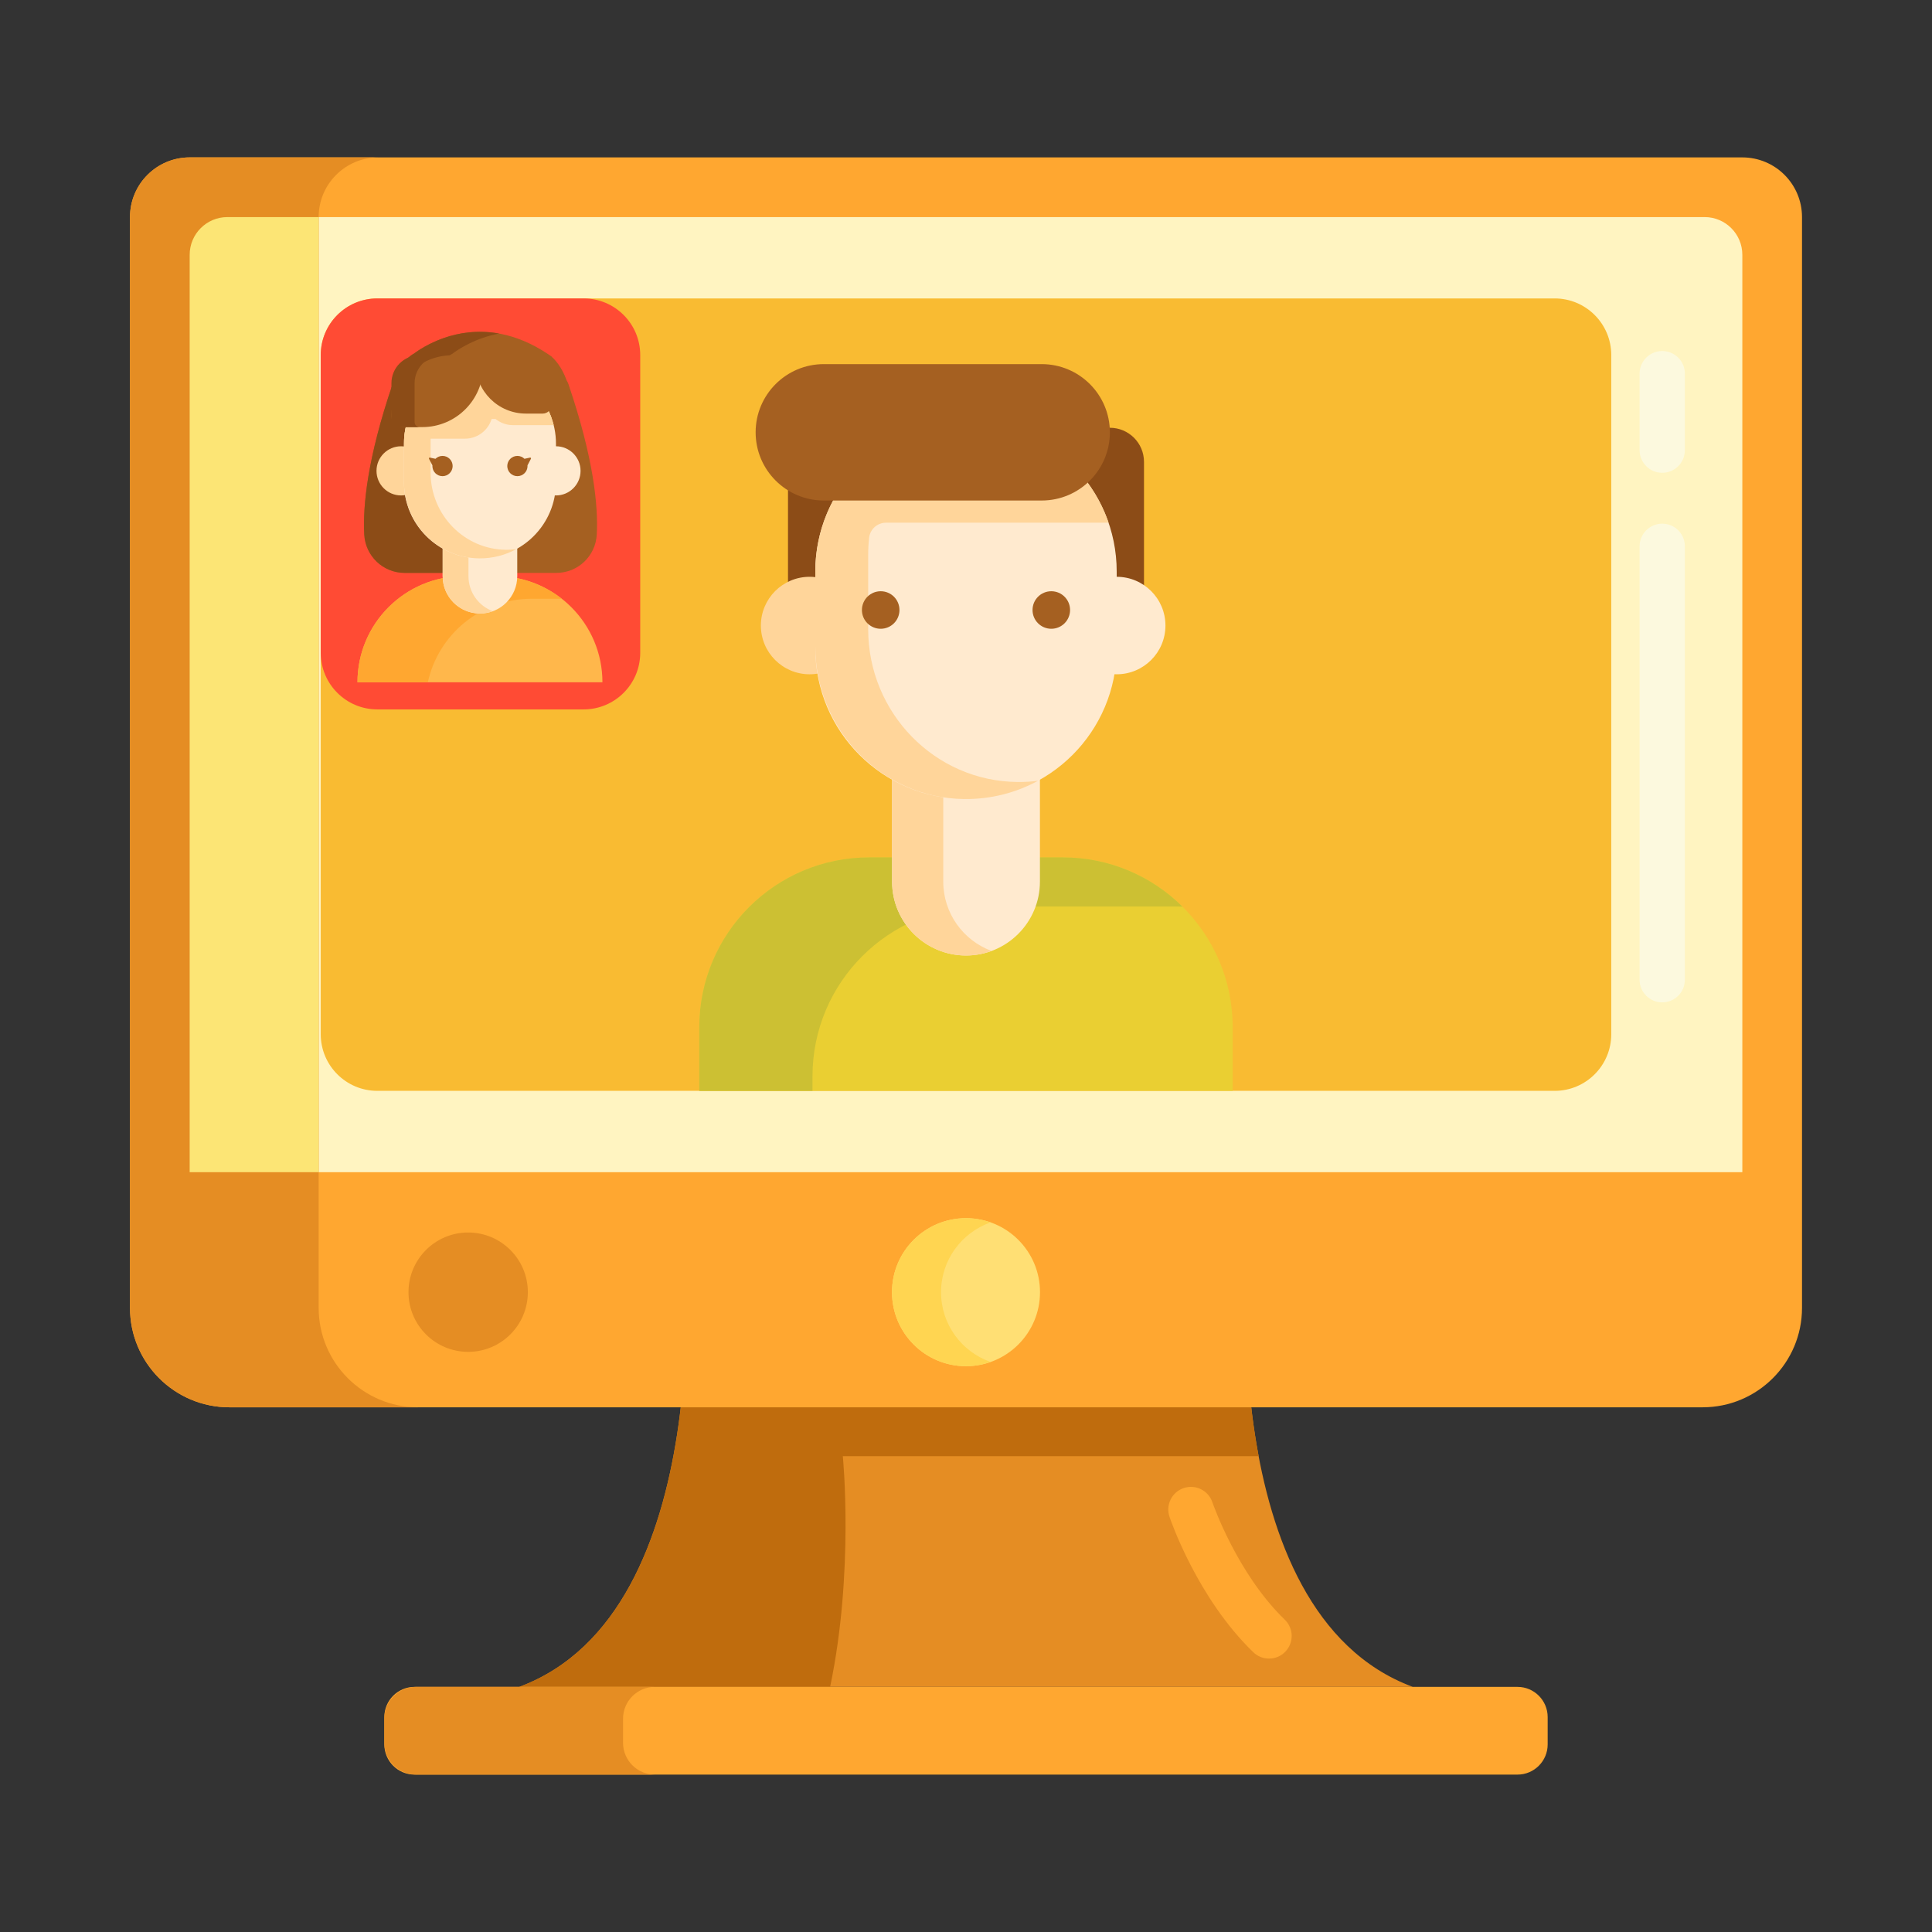
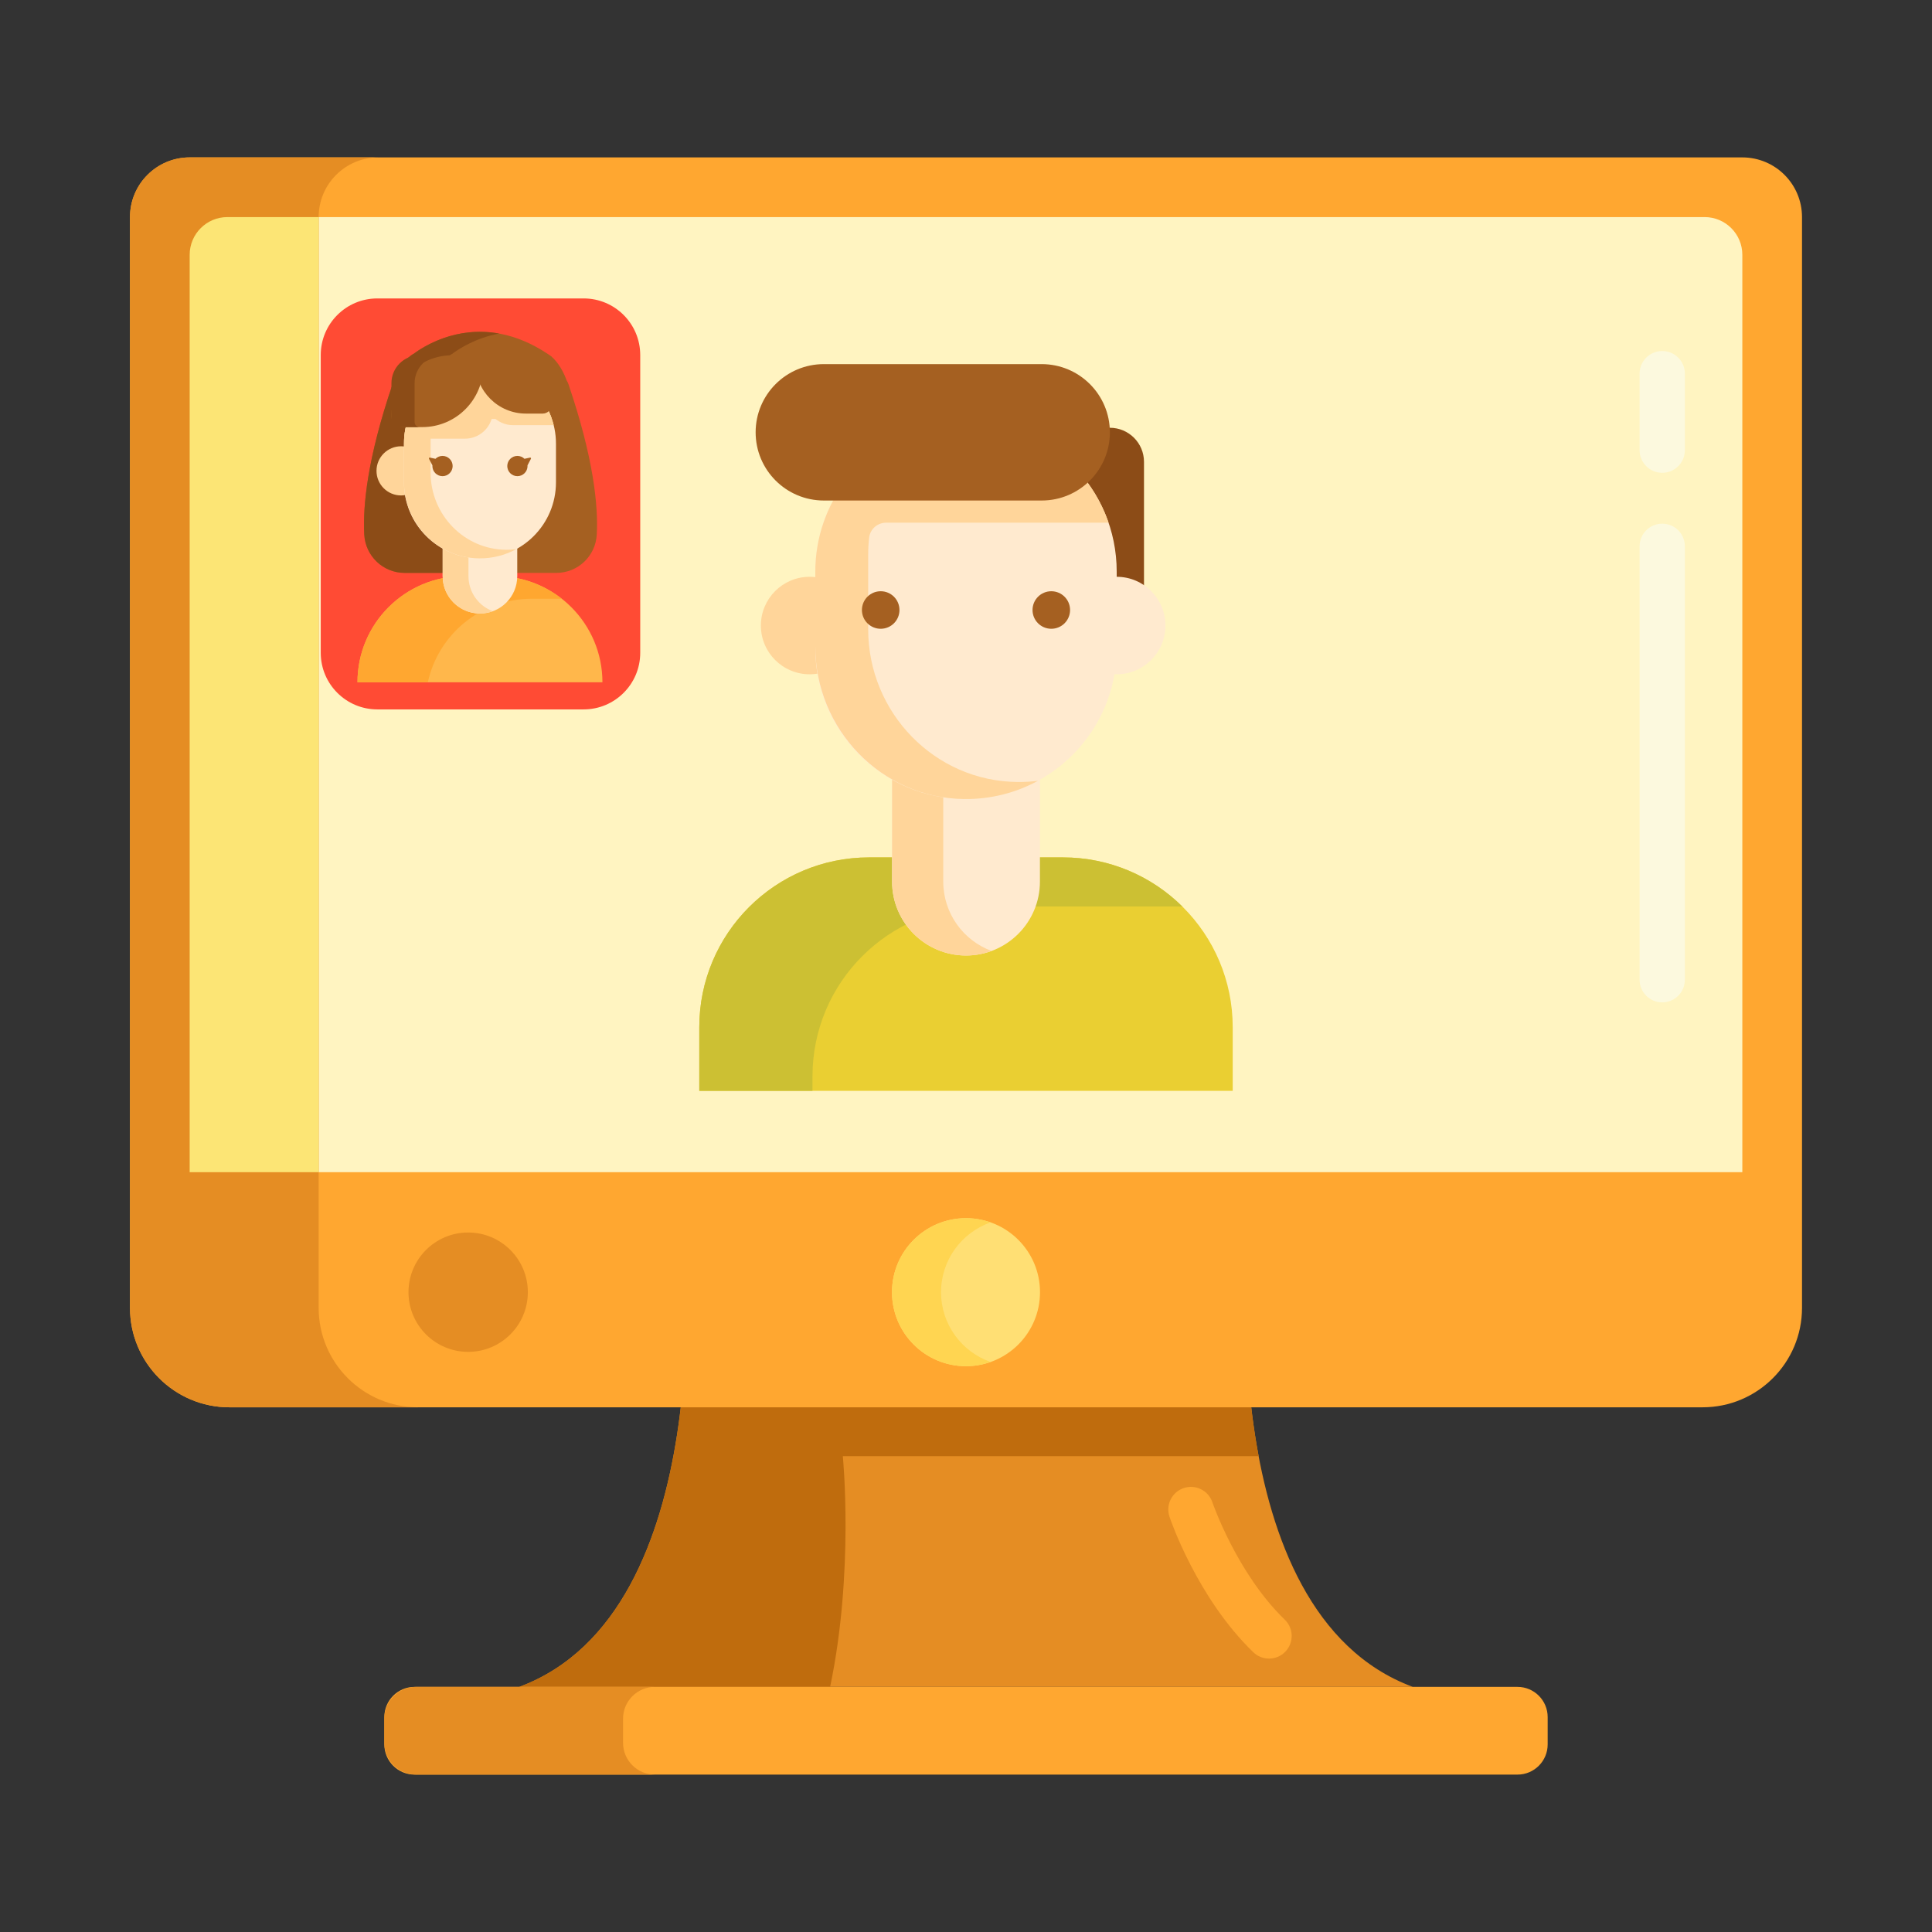
<svg xmlns="http://www.w3.org/2000/svg" version="1.1" id="Layer_1" x="0px" y="0px" viewBox="0 0 512 512" style="enable-background:new 0 0 512 512;" xml:space="preserve" width="512" height="512">
  <rect x="0" y="0" width="512" height="512" fill="#333333" stroke="none" />
  <style type="text/css">
	.st0{fill:#FF624B;}
	.st1{fill:#FFC34C;}
	.st2{fill:#F9BB32;}
	.st3{fill:#DB9C2E;}
	.st4{fill:#FF4B34;}
	.st5{fill:#FF9079;}
	.st6{fill:#FCE575;}
	.st7{fill:#FFD551;}
	.st8{fill:#FFF4C1;}
	.st9{fill:#FFB74B;}
	.st10{fill:#EACF32;}
	.st11{fill:#99AF17;}
	.st12{fill:#CCC033;}
	.st13{fill:#FCDA4F;}
	.st14{fill:#FFA730;}
	.st15{fill:#FFEACF;}
	.st16{fill:#FFD59A;}
	.st17{fill:#FFDF74;}
	.st18{fill:#E58D23;}
	.st19{fill:#BF6C0D;}
	.st20{fill:#A56021;}
	.st21{fill:#8C4C17;}
	.st22{fill:#FFEA63;}
	.st23{fill:#FCF9DE;}
</style>
  <g>
    <g>
      <path class="st18" d="M137.598,447.042h236.805c-53.511-19.855-43.584-119.129-43.584-119.129H181.181h149.637H181.181    C181.181,327.913,191.109,427.187,137.598,447.042h236.805H137.598z" />
    </g>
    <g>
      <path class="st19" d="M223.355,385.903h110.198c-5.579-29.505-2.735-57.989-2.735-57.989H181.181c0,0,9.928,99.274-43.584,119.129    h82.394C226.404,416.449,223.355,385.903,223.355,385.903z" />
    </g>
    <g>
      <path class="st14" d="M402.147,470.287H109.853c-4.418,0-8-3.582-8-8v-7.245c0-4.418,3.582-8,8-8h292.294c4.418,0,8,3.582,8,8    v7.245C410.147,466.705,406.565,470.287,402.147,470.287z" />
    </g>
    <g>
      <path class="st18" d="M165.114,461.852v-6.375c0-4.658,3.776-8.435,8.435-8.435h-63.261c-4.659,0-8.435,3.776-8.435,8.435v6.375    c0,4.658,3.776,8.435,8.435,8.435h63.261C168.89,470.287,165.114,466.51,165.114,461.852z" />
    </g>
    <g>
      <path class="st14" d="M336.306,439.544c-1.501,0-3.005-0.56-4.169-1.686c-14.845-14.349-21.918-35.032-22.212-35.906    c-1.057-3.141,0.633-6.543,3.774-7.6c3.142-1.056,6.542,0.633,7.599,3.772c0.128,0.374,6.545,18.893,19.179,31.106    c2.383,2.303,2.447,6.102,0.144,8.484C339.443,438.932,337.875,439.544,336.306,439.544z" />
    </g>
    <g>
      <path class="st14" d="M461.735,41.713H50.265c-8.734,0-15.815,7.081-15.815,15.815v254.404v14.528v20.131    c0,14.558,11.801,26.359,26.359,26.359h390.384c14.558,0,26.359-11.801,26.359-26.359V326.46v-14.528V57.529    C477.551,48.794,470.47,41.713,461.735,41.713z" />
    </g>
    <g>
      <path class="st8" d="M50.264,310.645V67.529c0-5.523,4.477-10,10-10h391.472c5.523,0,10,4.477,10,10v243.116H50.264z" />
    </g>
    <g>
-       <path class="st2" d="M412,289.087H100c-8.284,0-15-6.716-15-15v-180c0-8.284,6.716-15,15-15h312c8.284,0,15,6.716,15,15v180    C427,282.371,420.284,289.087,412,289.087z" />
-     </g>
+       </g>
    <g>
      <path class="st4" d="M154.667,188H100c-8.284,0-15-6.716-15-15V94.087c0-8.284,6.716-15,15-15h54.667c8.284,0,15,6.716,15,15V173    C169.667,181.284,162.951,188,154.667,188z" />
    </g>
    <g>
      <path class="st9" d="M159.651,180.81H94.738v0c0-15.538,12.596-28.134,28.134-28.134h8.645    C147.055,152.676,159.651,165.272,159.651,180.81L159.651,180.81z" />
    </g>
    <g>
      <path class="st14" d="M140.872,158.676h8c-4.782-3.755-10.805-6-17.356-6h-8.645c-15.538,0-28.134,12.596-28.134,28.134l0,0    h18.648C116.136,168.156,127.394,158.676,140.872,158.676z" />
    </g>
    <g>
      <circle class="st17" cx="256" cy="342.441" r="19.613" />
    </g>
    <g>
      <circle class="st18" cx="124.069" cy="342.441" r="15.815" />
    </g>
    <g>
      <path class="st7" d="M249.387,342.441c0-8.55,5.481-15.802,13.113-18.487c-2.037-0.716-4.218-1.126-6.5-1.126    c-10.832,0-19.613,8.781-19.613,19.613s8.781,19.613,19.613,19.613c2.282,0,4.463-0.41,6.5-1.126    C254.868,358.243,249.387,350.991,249.387,342.441z" />
    </g>
    <g>
      <path class="st18" d="M84.449,346.591v-20.13v-14.528V57.529c0-8.735,7.081-15.815,15.815-15.815h-50    c-8.734,0-15.815,7.081-15.815,15.815v254.404v14.528v20.13c0,14.558,11.801,26.359,26.359,26.359h50    C96.251,372.95,84.449,361.148,84.449,346.591z" />
    </g>
    <g>
      <path class="st23" d="M440.508,125.295c-3.313,0-6-2.687-6-6V99.026c0-3.313,2.687-6,6-6s6,2.687,6,6v20.269    C446.508,122.608,443.822,125.295,440.508,125.295z" />
    </g>
    <g>
      <path class="st23" d="M440.508,265.638c-3.313,0-6-2.687-6-6V144.781c0-3.313,2.687-6,6-6s6,2.687,6,6v114.856    C446.508,262.951,443.822,265.638,440.508,265.638z" />
    </g>
    <g>
      <path class="st20" d="M150.647,101.814c-0.12-0.353-0.28-0.684-0.472-0.99c-1.315-3.642-3.169-5.564-3.944-6.25    c-0.013-0.012-0.028-0.022-0.041-0.035h0.06c-0.331-0.235-0.662-0.462-0.991-0.682l-0.003-0.002h0    c-17.733-11.856-32.182-2.692-35.762,0h-0.064l-0.613,0.422c0,0-0.024,0.017-0.068,0.051c-0.104,0.076-0.203,0.157-0.295,0.247    c-0.775,0.686-2.629,2.608-3.944,6.25c-0.192,0.306-0.352,0.637-0.472,0.99c-6.675,19.61-7.907,32.199-7.502,39.84    c0.301,5.695,4.992,10.164,10.696,10.164h18.704h2.815h18.704c5.703,0,10.394-4.468,10.696-10.164    C158.554,134.012,157.322,121.424,150.647,101.814z" />
    </g>
    <g>
      <g>
        <path class="st21" d="M116.995,141.654c-0.32-6.047,0.387-15.197,4.003-28.468h-10.23c0.953-3.499,2.106-7.281,3.499-11.372     c0.12-0.353,0.28-0.684,0.472-0.99c1.315-3.642,3.169-5.564,3.944-6.25c0.092-0.089,0.192-0.171,0.295-0.247     c0.044-0.034,0.068-0.051,0.068-0.051l0.613-0.422h0.064c1.789-1.345,6.294-4.307,12.565-5.454     c-11.511-2.093-20.141,3.458-22.795,5.454h-0.064l-0.424,0.292h0l-0.188,0.13c0,0-0.024,0.017-0.068,0.051     c-0.104,0.076-0.203,0.157-0.295,0.247c-0.775,0.686-2.629,2.608-3.944,6.25c-0.192,0.306-0.352,0.637-0.472,0.99     c-6.675,19.61-7.907,32.199-7.502,39.84c0.301,5.695,4.992,10.164,10.696,10.164h10.23h8.474h1.756     C121.987,151.817,117.296,147.349,116.995,141.654z" />
      </g>
      <g>
        <path class="st21" d="M129.442,94.162l0.022-0.015h-0.172C129.344,94.147,129.392,94.157,129.442,94.162z" />
      </g>
    </g>
    <g>
-       <circle class="st15" cx="147.337" cy="124.782" r="6.515" />
-     </g>
+       </g>
    <g>
      <circle class="st16" cx="106.292" cy="124.782" r="6.515" />
    </g>
    <g>
      <path class="st15" d="M127.195,162.586L127.195,162.586c-5.457,0-9.881-4.424-9.881-9.881v-21.408c0-1.19,0.965-2.155,2.155-2.155    h15.453c1.19,0,2.155,0.965,2.155,2.155v21.408C137.076,158.162,132.652,162.586,127.195,162.586z" />
    </g>
    <g>
      <path class="st16" d="M124.154,152.704v-23.563h-6.841v23.563c0,5.457,4.424,9.881,9.881,9.881l0,0    c1.202,0,2.355-0.215,3.42-0.609C126.844,160.586,124.154,156.959,124.154,152.704z" />
    </g>
    <g>
      <path class="st15" d="M127.195,147.975L127.195,147.975c-11.125,0-20.143-9.018-20.143-20.143v-10.254    c0-11.124,9.018-20.143,20.143-20.143h0c11.124,0,20.143,9.018,20.143,20.143v10.254    C147.337,138.957,138.319,147.975,127.195,147.975z" />
    </g>
    <g>
      <path class="st16" d="M114.121,125.297v-9.999c0-0.763,0.043-1.515,0.126-2.256c0.128-1.147,1.111-2.007,2.265-2.007h29.739    c-2.716-7.912-10.221-13.6-19.055-13.6c-0.865,0-1.716,0.056-2.552,0.162c0.001-0.001,0.002-0.001,0.004-0.002    c-0.064,0.008-0.128,0.02-0.192,0.029c-0.212,0.029-0.424,0.06-0.634,0.095c-0.102,0.017-0.203,0.037-0.304,0.055    c-0.186,0.034-0.371,0.07-0.556,0.11c-0.107,0.023-0.213,0.047-0.319,0.071c-0.179,0.041-0.358,0.086-0.535,0.132    c-0.104,0.027-0.208,0.054-0.311,0.083c-0.184,0.051-0.366,0.106-0.548,0.162c-0.093,0.029-0.186,0.056-0.278,0.086    c-0.218,0.071-0.433,0.146-0.648,0.224c-0.053,0.019-0.107,0.037-0.16,0.056c-0.267,0.099-0.53,0.204-0.792,0.315    c-0.068,0.029-0.135,0.06-0.203,0.09c-0.191,0.083-0.381,0.168-0.57,0.257c-0.094,0.045-0.187,0.091-0.28,0.137    c-0.16,0.079-0.319,0.158-0.476,0.241c-0.1,0.052-0.199,0.106-0.297,0.16c-0.149,0.082-0.298,0.165-0.445,0.251    c-0.099,0.057-0.197,0.115-0.295,0.174c-0.148,0.089-0.293,0.181-0.439,0.274c-0.092,0.059-0.184,0.116-0.275,0.177    c-0.16,0.106-0.317,0.215-0.474,0.326c-0.072,0.051-0.145,0.1-0.217,0.151c-0.222,0.161-0.44,0.325-0.655,0.494    c-0.067,0.053-0.131,0.108-0.197,0.161c-0.15,0.121-0.299,0.243-0.445,0.368c-0.087,0.075-0.173,0.152-0.259,0.228    c-0.122,0.108-0.244,0.217-0.363,0.328c-0.09,0.084-0.179,0.169-0.268,0.255c-0.112,0.108-0.223,0.217-0.332,0.327    c-0.088,0.089-0.176,0.179-0.263,0.27c-0.107,0.112-0.212,0.226-0.316,0.34c-0.084,0.092-0.168,0.184-0.25,0.277    c-0.107,0.122-0.211,0.247-0.316,0.372c-0.074,0.089-0.15,0.176-0.223,0.267c-0.153,0.189-0.302,0.382-0.447,0.577    c-0.076,0.101-0.149,0.204-0.223,0.307c-0.102,0.142-0.204,0.283-0.303,0.428c-0.072,0.106-0.141,0.214-0.211,0.321    c-0.082,0.125-0.164,0.251-0.243,0.378c-0.071,0.114-0.14,0.23-0.209,0.345c-0.074,0.124-0.147,0.249-0.218,0.375    c-0.067,0.119-0.133,0.238-0.198,0.358c-0.069,0.127-0.135,0.255-0.201,0.384c-0.062,0.121-0.124,0.243-0.184,0.365    c-0.065,0.134-0.127,0.269-0.189,0.404c-0.055,0.12-0.112,0.239-0.165,0.361c-0.071,0.164-0.138,0.33-0.205,0.496    c-0.073,0.181-0.143,0.363-0.211,0.546c-0.056,0.15-0.113,0.3-0.165,0.452h0.002c-0.704,2.052-1.089,4.252-1.089,6.543v10.011    c0,11.082,8.848,20.27,19.929,20.385c3.563,0.037,6.915-0.851,9.831-2.439c-0.879,0.111-1.776,0.166-2.687,0.16    C123.013,145.619,114.121,136.409,114.121,125.297z" />
    </g>
    <g>
      <g>
        <path class="st20" d="M140.466,121.27l-1.477,0.315c-0.483-0.471-1.143-0.763-1.872-0.763c-1.482,0-2.683,1.201-2.683,2.683     c0,1.482,1.201,2.683,2.683,2.683s2.683-1.201,2.683-2.683c0-0.062-0.005-0.123-0.009-0.184l0.911-1.74     C140.786,121.419,140.644,121.232,140.466,121.27z" />
      </g>
      <g>
        <path class="st20" d="M113.923,121.27l1.477,0.315c0.483-0.471,1.143-0.763,1.872-0.763c1.482,0,2.683,1.201,2.683,2.683     c0,1.482-1.201,2.683-2.683,2.683c-1.482,0-2.683-1.201-2.683-2.683c0-0.062,0.005-0.123,0.009-0.184l-0.911-1.74     C113.603,121.419,113.745,121.232,113.923,121.27z" />
      </g>
    </g>
    <g>
      <path class="st16" d="M127.195,97.436L127.195,97.436c-10.645,0-19.355,8.259-20.087,18.717c0.156,0.065,0.328,0.102,0.508,0.102    h15.598c3.615,0,6.622-2.592,7.27-6.018c1.354,1.497,3.312,2.437,5.49,2.437h10.76C144.543,103.92,136.627,97.436,127.195,97.436z    " />
    </g>
    <g>
      <path class="st20" d="M125.169,94.147h-5.285c-8.92,0-16.15,7.231-16.15,16.15v0c0,1.595,1.293,2.888,2.888,2.888h5.285    c8.92,0,16.15-7.231,16.15-16.15v0C128.058,95.44,126.764,94.147,125.169,94.147z" />
    </g>
    <g>
      <path class="st20" d="M143.81,109.605h-4.434c-7.379,0-13.361-5.982-13.361-13.361v0c0-1.32,1.07-2.389,2.389-2.389h4.434    c7.379,0,13.361,5.982,13.361,13.361v0C146.199,108.536,145.129,109.605,143.81,109.605z" />
    </g>
    <g>
      <path class="st21" d="M109.872,111.862v-10.314c0-4.088,3.314-7.402,7.401-7.402h-6.138c-4.088,0-7.401,3.314-7.401,7.402v10.314    c0,0.731,0.593,1.324,1.324,1.324h6.138C110.465,113.186,109.872,112.593,109.872,111.862z" />
    </g>
    <g>
      <path class="st10" d="M326.681,289.087H185.319v-16.865c0-24.853,20.147-45,45-45h51.362c24.853,0,45,20.147,45,45V289.087z" />
    </g>
    <g>
      <path class="st12" d="M215.319,285.222c0-24.853,20.147-45,45-45h51.362c0.562,0,1.118,0.022,1.675,0.042    c-8.132-8.061-19.321-13.042-31.675-13.042h-51.362c-24.853,0-45,20.147-45,45v16.865h30V285.222z" />
    </g>
    <g>
-       <path class="st21" d="M220.961,176.637h12.132v-51.165c0-6.7-5.432-12.132-12.132-12.132h0c-6.7,0-12.132,5.432-12.132,12.132    v39.033C208.829,171.206,214.261,176.637,220.961,176.637z" />
-     </g>
+       </g>
    <g>
      <path class="st21" d="M294.129,113.364h-6.179c-4.994,0-9.042,4.049-9.042,9.042v7.873c9.786,7.279,16.126,18.931,16.126,32.064    v14.271c4.569-0.454,8.138-4.308,8.138-8.997v-45.212C303.171,117.412,299.123,113.364,294.129,113.364z" />
    </g>
    <g>
      <circle class="st15" cx="295.937" cy="165.775" r="12.917" />
    </g>
    <g>
      <circle class="st16" cx="214.556" cy="165.775" r="12.917" />
    </g>
    <g>
      <path class="st15" d="M256,253.219L256,253.219c-10.82,0-19.592-8.772-19.592-19.592v-46.719h39.184v46.719    C275.592,244.447,266.82,253.219,256,253.219z" />
    </g>
    <g>
      <path class="st16" d="M249.972,233.627v-46.719h-13.564v46.719c0,10.82,8.771,19.592,19.592,19.592l0,0    c2.384,0,4.668-0.427,6.782-1.207C255.304,249.253,249.972,242.063,249.972,233.627z" />
    </g>
    <g>
      <path class="st15" d="M256,211.761L256,211.761c-22.057,0-39.937-17.88-39.937-39.937v-20.332    c0-22.057,17.88-39.937,39.937-39.937h0c22.057,0,39.937,17.88,39.937,39.937v20.332C295.937,193.881,278.057,211.761,256,211.761    z" />
    </g>
    <g>
      <path class="st16" d="M230.079,166.796v-19.825c0-1.512,0.085-3.005,0.249-4.473c0.254-2.273,2.203-3.979,4.491-3.979h58.963    c-5.386-15.688-20.266-26.964-37.781-26.964c-1.715,0-3.403,0.112-5.061,0.321c0.002-0.001,0.005-0.003,0.007-0.004    c-0.128,0.016-0.253,0.04-0.381,0.057c-0.421,0.057-0.841,0.118-1.257,0.189c-0.202,0.034-0.402,0.073-0.603,0.11    c-0.369,0.068-0.736,0.14-1.102,0.218c-0.212,0.045-0.423,0.093-0.633,0.142c-0.356,0.082-0.709,0.17-1.061,0.261    c-0.206,0.054-0.412,0.107-0.617,0.164c-0.365,0.101-0.726,0.21-1.087,0.321c-0.184,0.057-0.368,0.111-0.551,0.17    c-0.432,0.14-0.859,0.29-1.284,0.444c-0.105,0.038-0.212,0.072-0.316,0.111c-0.529,0.197-1.052,0.405-1.57,0.624    c-0.135,0.057-0.267,0.119-0.402,0.178c-0.379,0.165-0.756,0.333-1.129,0.509c-0.187,0.088-0.37,0.181-0.555,0.272    c-0.317,0.156-0.632,0.314-0.945,0.478c-0.198,0.104-0.394,0.21-0.59,0.317c-0.296,0.162-0.59,0.328-0.882,0.497    c-0.196,0.113-0.391,0.228-0.584,0.344c-0.293,0.177-0.582,0.359-0.87,0.543c-0.182,0.116-0.365,0.231-0.545,0.35    c-0.317,0.21-0.629,0.427-0.94,0.646c-0.143,0.101-0.288,0.198-0.43,0.3c-0.44,0.318-0.873,0.645-1.299,0.98    c-0.132,0.104-0.26,0.214-0.391,0.32c-0.297,0.24-0.593,0.481-0.883,0.73c-0.173,0.148-0.342,0.301-0.513,0.453    c-0.242,0.214-0.483,0.43-0.719,0.65c-0.179,0.166-0.355,0.336-0.531,0.506c-0.222,0.214-0.441,0.43-0.658,0.649    c-0.175,0.177-0.349,0.355-0.521,0.535c-0.212,0.222-0.42,0.448-0.627,0.675c-0.166,0.183-0.333,0.364-0.496,0.55    c-0.213,0.242-0.419,0.49-0.626,0.737c-0.147,0.176-0.298,0.35-0.442,0.529c-0.303,0.375-0.598,0.757-0.887,1.143    c-0.15,0.2-0.295,0.405-0.441,0.608c-0.202,0.281-0.405,0.562-0.6,0.848c-0.143,0.21-0.28,0.424-0.419,0.637    c-0.163,0.249-0.325,0.498-0.482,0.75c-0.141,0.226-0.277,0.455-0.414,0.684c-0.147,0.247-0.292,0.495-0.433,0.744    c-0.133,0.236-0.264,0.472-0.393,0.71c-0.136,0.252-0.268,0.506-0.398,0.761c-0.123,0.241-0.247,0.481-0.365,0.724    c-0.129,0.265-0.251,0.533-0.374,0.801c-0.109,0.238-0.222,0.475-0.327,0.716c-0.142,0.325-0.274,0.654-0.407,0.983    c-0.145,0.359-0.284,0.719-0.419,1.083c-0.11,0.298-0.224,0.594-0.327,0.895h0.003c-1.397,4.068-2.159,8.431-2.159,12.973v19.849    c0,21.972,17.544,40.19,39.514,40.417c7.063,0.073,13.71-1.688,19.492-4.836c-1.744,0.22-3.522,0.329-5.328,0.316    C247.708,207.09,230.079,188.828,230.079,166.796z" />
    </g>
    <g>
      <path class="st20" d="M276.056,132.642h-57.732c-9.981,0-18.073-8.091-18.073-18.073v0c0-9.981,8.091-18.073,18.073-18.073h57.732    c9.981,0,18.073,8.091,18.073,18.073v0C294.129,124.551,286.037,132.642,276.056,132.642z" />
    </g>
    <g>
      <g>
        <circle class="st20" cx="233.394" cy="161.658" r="4.973" />
      </g>
      <g>
        <circle class="st20" cx="278.606" cy="161.658" r="4.973" />
      </g>
    </g>
    <g>
      <path class="st6" d="M84.449,57.529H60.264c-5.523,0-10,4.477-10,10v243.116h34.185V57.529L84.449,57.529z" />
    </g>
  </g>
</svg>